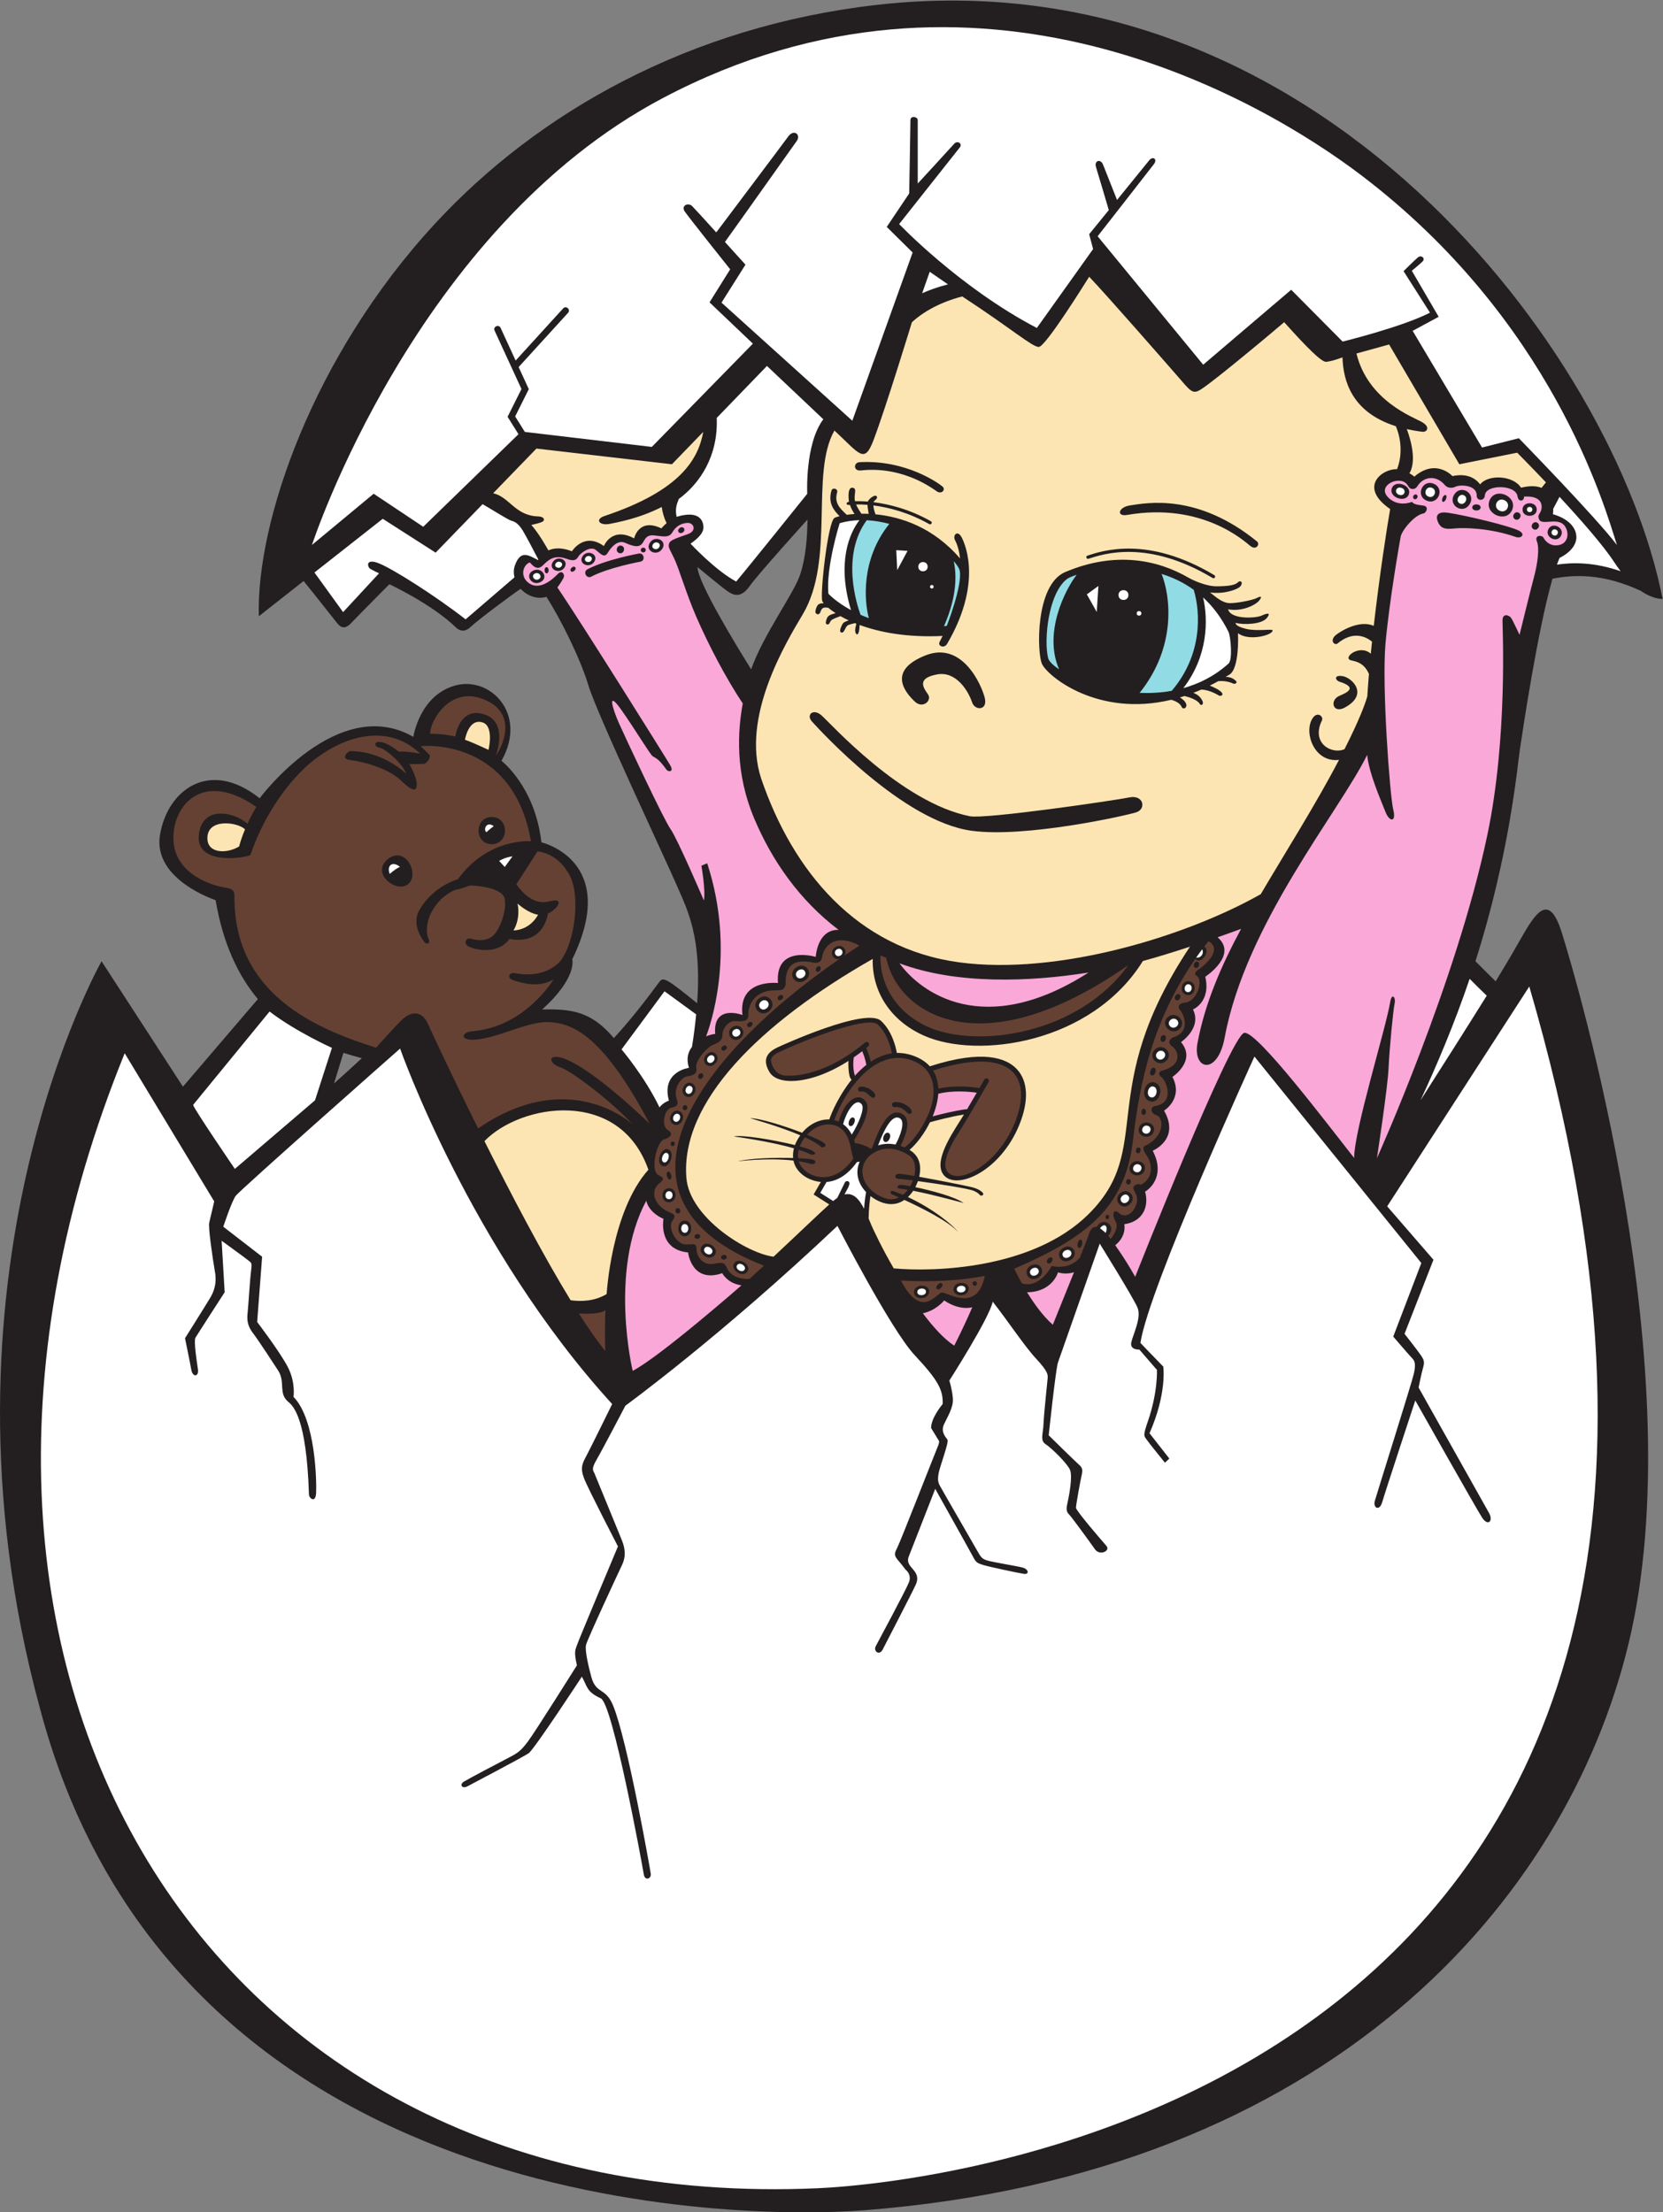
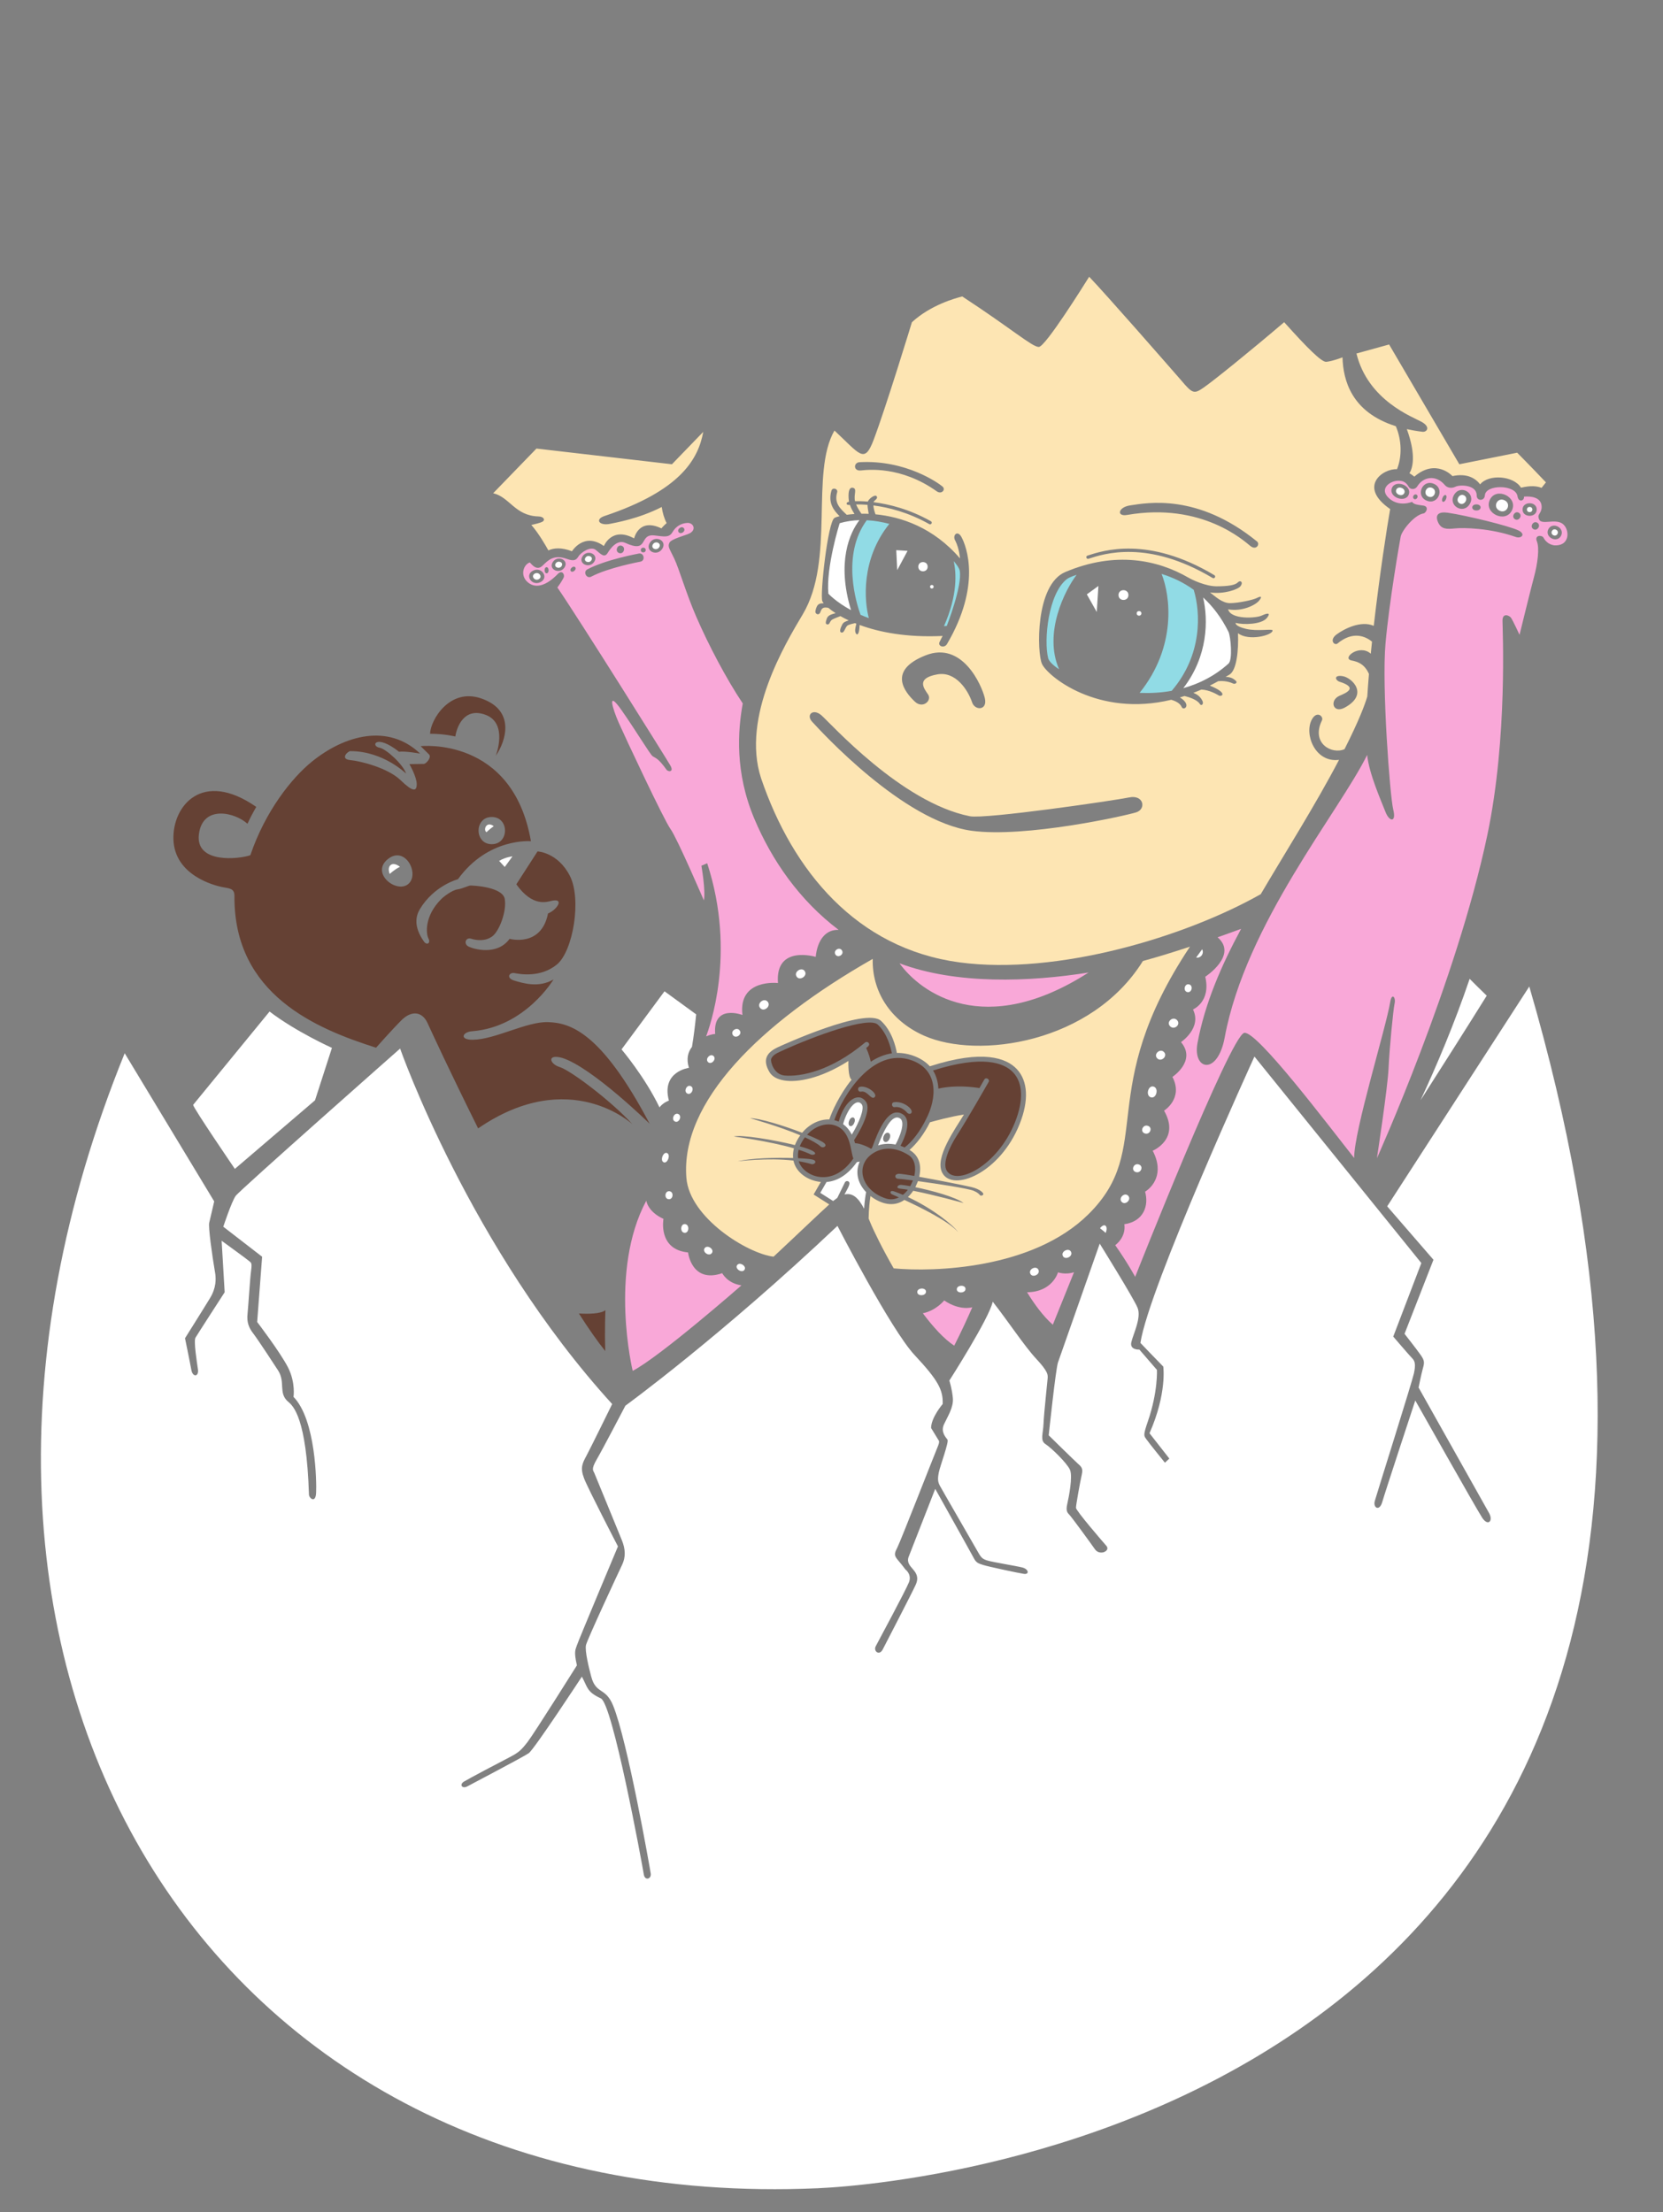
<svg xmlns="http://www.w3.org/2000/svg" viewBox="0 0 670.747 892.493" height="892.493" width="670.747" xml:space="preserve" id="svg2" version="1.1">
  <rect x="0" y="0" width="670.747" height="892.493" fill="#808080" stroke="none" />
  <defs id="defs6" />
  <g transform="matrix(1.333,0,0,-1.333,0,892.493)" id="g10">
    <g transform="scale(0.1)" id="g12">
-       <path id="path14" style="fill:#231f20;fill-opacity:1;fill-rule:nonzero;stroke:none" d="m 2420.63,4955.33 v 0 c -19.8,-58.28 -111.4,-181.74 -147.84,-285.59 -38.38,61.41 -162.69,263.88 -162.16,309.34 0,0 68.12,-56.88 90,-72.5 21.87,-15.63 43.13,-20 68.12,15.62 25,35.63 174.38,200.63 174.38,200.63 -0.33,-54.27 -5.02,-116.06 -22.5,-167.5 z M 1010.69,3416.34 v 0 l 28.42,92.67 c 20.25,-6.37 39.04,-11.61 55.61,-16.3 -26.07,-24.2 -54.65,-50.1 -84.03,-76.37 z M 4697.37,4943.9 c 61.05,11.89 149.26,17.93 266.62,-36.33 39.26,-27.03 66.64,-24.74 66.64,-24.74 -145,740 -1041.47,1951.22 -2380,1797.49 -562.99,-64.65 -1022.53,-323.89 -1335,-662.5 C 945.801,5617.1 775,5114.89 783.129,4830.33 l 135.543,106.62 C 950.605,4897.87 1010,4821.93 1020,4809.7 c 11.25,-13.75 23.13,-20.62 43.13,0.63 20,21.25 115,116.87 115,116.87 0,0 129.37,-60 202.5,-131.87 7.5,-6.25 23.12,-16.88 43.75,3.12 19.93,19.33 134.96,105.16 151.15,114.87 18.13,-20.09 48.09,-33.14 77.79,-24.18 45.15,-70.84 103.15,-188.29 127.31,-268.81 26.25,-87.5 240,-540 271.25,-613.75 26.13,-61.69 72.29,-145.41 57.48,-347.38 -92.17,74.47 -102.22,80.08 -113.73,65.29 -11.67,-15 -71.67,-99.16 -138.33,-170.83 -65.83,78.33 -124.17,89.17 -216.67,86.67 107.5,97.5 90.83,151.66 90.83,151.66 145.84,299.17 -93.33,354.17 -93.33,354.17 -19.17,169.17 -120.83,246.67 -120.83,246.67 80.83,142.5 -35.01,258.33 -141.67,227.5 -106.67,-30.84 -125,-155 -125,-155 -229.17,131.66 -465.001,-185.84 -465.001,-185.84 -153.34,121.67 -280,23.34 -301.664,-111.66 -21.664,-135 168.34,-196.67 168.34,-196.67 23.125,-135.92 70.715,-231.23 127.968,-299.4 L 553.535,3406.68 307.297,3786.16 c 0,0 -541.672,-953.32 -186.692,-2260 C 527.266,-13.848 2244.06,-22.621 2613.96,6.172 4027.29,116.172 4739.13,943.199 4927.29,1719.5 c 198.34,818.34 -158.97,2016.97 -201.66,2153.33 -38.75,123.75 -78.75,61.25 -125,-20.01 -10.5,-18.45 -37.5,-66.22 -75.15,-127.28 -21.67,21.06 -43.81,43.24 -61.12,60.75 103.43,324.52 126.35,585.55 134.6,641.54 7.19,48.89 52.84,356.95 98.41,516.07 v 0" />
      <path id="path16" style="fill:#fde5b3;fill-opacity:1;fill-rule:nonzero;stroke:none" d="m 2632.29,2997.84 c -1.35,3.36 -2.7,6.58 -4.05,9.79 0.54,30.83 3.45,54.6 5.59,68.05 29.99,-22.99 68.65,-35.4 102.65,-11.74 50.67,-23.46 135.5,-65.53 162.48,-97.36 -14.1,20.44 -76.65,71.15 -151.81,106.02 5.98,5.63 11.35,12.08 16,19.03 64.99,-12.65 152.48,-37.12 152.48,-37.12 -25.83,18.99 -97.51,37.98 -145.96,47.94 l 7.96,18.36 c 62.39,-8.51 152.77,-22.51 168.41,-29.22 23.34,-10 16.24,-17.48 26.25,-13.74 10,3.74 -5.83,18.74 -32.91,24.99 -19.17,4.42 -98.95,20.58 -158.06,31.08 7.68,34.2 0.47,63.89 -29.37,81.31 21.51,18.43 44.74,48.99 61.87,83.68 12.17,3.44 62.78,17.41 102.86,23.41 -24.7,-41.43 -90.51,-130.7 -65.37,-176.82 31.9,-58.54 174.5,-0.79 233.79,147.89 28.45,71.33 25.41,130.5 -8.56,166.61 -30.87,32.81 -101.68,60.53 -263.05,8.31 -23.02,25.79 -64.35,41.25 -99.79,40.45 -3.12,17.71 -14.43,66.37 -48.01,97.1 -46.12,42.2 -300.73,-74.56 -311.54,-79.56 -34.33,-15.84 -48.09,-37.99 -25.82,-75.62 7.61,-12.85 22.7,-21.53 43.66,-25.12 40.91,-7 112.38,6.01 195.15,58.98 -0.27,-4.16 -1.33,-50.54 9.69,-56.57 -37.81,-46.79 -60.8,-99.89 -67.54,-120.47 -29.45,0.99 -60.46,-13.93 -82.1,-40.35 -55.22,21.36 -128.17,44.13 -157.81,44.13 0,0 86.67,-24.06 152.11,-51.77 -6.97,-9.81 -12.47,-19.74 -16.16,-29.6 -65.22,16.23 -162.4,31.99 -185.01,26.05 0,0 105.32,-13.7 181.97,-35.85 -2.64,-9.99 -3.35,-19.8 -2.49,-29.31 -53.03,1.57 -127.13,-0.22 -167.51,-10.04 0,0 89.32,11.49 168.54,2.3 7.1,-35.88 43.19,-61.05 82.85,-64.75 l -21.89,-37.95 47.36,-30.05 c -31.54,-28.42 -93.65,-88.25 -168.5,-158.12 -78.35,8.99 -253.93,117.47 -263.77,238.15 -18.75,229.99 222.08,468.32 563.77,663.04 -2.57,-96.36 51.28,-186.02 154.98,-232.22 162.84,-72.56 507.59,-23.49 662.48,225.81 47.86,13.05 95.31,27.97 142.44,43.43 -290.75,-437.37 -102.82,-607.91 -307.42,-810.06 -168.44,-166.42 -468.27,-174.88 -589.03,-163.56 -34.11,59.35 -60.62,113.44 -71.81,141.06 v 0" />
      <path id="path18" style="fill:#ffffff;fill-opacity:1;fill-rule:nonzero;stroke:none" d="m 2023.96,3364.49 v 0 c -23.75,88.36 60.62,99.2 60.62,99.2 -8.68,27.5 -2.75,48.11 9.13,63.3 5.54,32.68 9.42,65.57 12.74,98.53 l -95.82,69.81 -130,-175.84 c 0,0 70.21,-82.55 114.83,-175.43 11.65,15.16 28.5,20.43 28.5,20.43 z M 584.375,3351.58 v 0 c 0,-8.74 126.25,-193.74 126.25,-193.74 l 242.504,207.49 51.251,158.75 c 0,0 -108.755,48.75 -188.751,110 L 584.375,3351.58 Z M 4197.29,3044.51 v 0 l 429.99,665.31 C 5605.63,352.84 2815.63,87.84 2473.95,72.852 615.73,-8.668 -376.047,1652.27 377.289,3507.83 l 270.84,-448.33 c 0,0 -11.664,-50.84 -15,-64.17 -3.332,-13.33 8.332,-96.66 18.332,-155.83 1.668,-15 3.336,-40.83 -15.832,-72.5 -19.164,-31.67 -75.824,-121.67 -75.824,-121.67 0,0 14.996,-72.5 19.164,-95.83 4.156,-23.33 23.336,-20.83 19.992,1.67 -3.332,22.5 -13.336,85.83 -7.496,95.83 5.836,10 88.332,137.5 88.332,137.5 l -9.172,155.83 c 0,0 75.828,-54.99 82.5,-60.83 6.672,-5.84 10.016,-5 6.672,-29.17 -3.332,-24.17 -8.332,-107.49 -10.832,-131.66 -2.5,-24.17 3.32,-40.84 17.5,-59.17 14.172,-18.33 65.84,-97.51 75,-111.67 23.121,-35.73 -0.379,-68.98 30.84,-95 14.996,-12.5 55.258,-49.09 62.496,-280 0,-11.66 19.996,-28.33 21.66,4.17 1.676,32.5 -0.824,221.66 -68.336,290.83 0,0 6.672,43.34 -16.664,89.17 -23.336,45.83 -93.324,137.5 -93.324,137.5 l 14.988,197.5 -117.5,90.84 c 0,0 25.004,75.83 37.5,93.33 12.504,17.5 497.505,445.82 497.505,445.82 0,0 211.66,-604.15 641.66,-1075.82 0,0 -64.99,-132.49 -77.49,-155.83 -12.51,-23.34 -20.01,-36.67 -7.5,-69.17 12.5,-32.5 102.49,-205.84 102.49,-205.84 0,0 -119.99,-285.82 -124.16,-299.16 -4.17,-13.34 -10,-17.49 0,-60.83 0,0 -129.16,-205.83 -149.17,-231.67 -20,-25.84 -27.5,-32.5 -56.67,-47.5 -29.16,-15 -120.83,-63.35 -135.83,-72.51 -14.99,-9.16 -5.82,-23.34 10.84,-14.17 16.66,9.17 168.32,88.34 184.99,100.01 16.68,11.67 160.84,231.67 160.84,231.67 17.87,-32.77 14.19,-45.64 57.5,-65.84 35.48,-16.54 122.79,-490.14 130,-533.33 3.33,-19.17 23.34,-13.34 20.83,3.33 -2.5,16.67 -70.54,403.79 -114.17,509.17 -22.9,55.33 -51.44,32.72 -65.83,86.67 -6.67,25 -20,78.33 -15.83,95.83 4.16,17.5 98.34,220 109.16,242.5 10.84,22.5 10.84,46.65 -0.83,74.99 -11.66,28.34 -80,195.84 -83.33,203.34 -3.34,7.5 -10,10.83 7.5,40.83 17.5,30 86.66,162.5 86.66,162.5 0,0 286.67,208.34 641.67,544.17 0,0 161.67,-314.14 233.33,-390.82 71.67,-76.68 86.67,-105.84 85,-148.34 0,0 -35,-40.85 -35,-72.51 0,0 17.92,-29.15 20.84,-34.15 2.91,-5 6.67,-5.01 -1.67,-24.59 -8.33,-19.58 -112.5,-286.67 -121.67,-303.75 -15.15,-28.24 -4.04,-26.17 25,-65.83 0,0 20,-14.58 10.42,-38.75 -9.58,-24.17 -92.5,-178.33 -100.42,-193.33 -7.91,-15 10.84,-29.99 21.25,-9.58 10.42,20.41 87.78,169.43 99.59,195.41 20.73,45.6 -34.92,50.32 -20.84,85.83 8.75,22.09 80,204.59 80,204.59 0,0 108.96,-194.8 116.46,-209.17 7.5,-14.38 13.13,-16.25 28.75,-21.25 15.63,-5 106.25,-24.38 123.13,-26.88 16.87,-2.5 15,14.38 -5,19.38 -20,5 -90.63,16.25 -106.25,21.25 -15.63,5 -18.75,9.37 -30,29.37 -11.25,20 -106.88,185 -113.13,196.88 -6.25,11.87 -6.87,20.62 -3.12,40 3.75,19.37 31.25,92.5 26.25,99.37 -5,6.88 -21.25,23.13 -10.63,46.25 10.63,23.13 29.38,51.25 26.88,79.38 -2.5,28.12 -10.63,53.12 -10.63,53.12 0,0 121.25,189.38 131.25,238.75 46.25,-58.75 96.25,-135 131.88,-173.12 35.62,-38.13 35,-48.13 34.37,-58.13 -0.62,-10 -11.25,-105.62 -12.5,-137.5 -1.25,-31.87 -11.25,-51.25 6.25,-62.5 17.5,-11.25 65,-57.5 73.75,-77.5 8.75,-20 -3.12,-81.25 -8.12,-103.12 -5,-21.88 0,-26.25 7.5,-34.38 7.5,-8.12 61.87,-82.5 76.25,-103.12 14.37,-20.63 48.12,-5 34.37,10.62 -13.75,15.63 -91.87,106.25 -91.87,115 0,8.75 13.12,81.25 17.5,100 4.37,18.75 -0.63,23.75 -11.25,33.13 -10.63,9.37 -88.75,86.25 -88.75,86.25 0,0 21.25,201.25 28.12,220.62 6.88,19.38 126.25,359.38 126.25,359.38 0,0 101.88,-163.75 114.38,-193.75 12.5,-30 -13.13,-80 -18.75,-104.38 -5.63,-24.37 24.37,-22.5 24.37,-22.5 l 53.13,-61.46 c 0,0 3.33,-66.67 -27.49,-155.84 -14.98,-43.34 -11.68,-43.33 -5.01,-53.33 6.67,-10 56.66,-71.67 56.66,-71.67 l 13.34,12.5 -60,76.67 c 53.33,120.83 41.67,201.67 41.67,201.67 -15,15 -69.17,71.67 -69.17,71.67 25,166.67 345,866.66 345,866.66 l 505,-624.99 -85,-222.5 c 0,0 49.16,-57.5 57.5,-65.83 8.33,-8.33 10.83,-19.16 5,-45.83 -5.84,-26.67 -112.5,-365.01 -118.34,-385.84 -5.83,-20.83 14.17,-32.5 22.5,-3.33 8.34,29.17 100,307.5 100,307.5 0,0 185,-328.33 202.5,-355 17.5,-26.67 34.17,-9.99 20.84,14.17 -13.34,24.16 -213.34,379.99 -213.34,379.99 0,0 8.34,41.67 13.34,59.17 5,17.5 4.16,23.33 -7.5,40 -11.67,16.67 -48.34,63.34 -48.34,63.34 l 87.5,224.16 -140,161.67 z m 301.23,637.55 c -60.61,-97.35 -137,-217.53 -200.29,-316.54 48.05,103.16 101.99,230.23 148.6,367.48 16.12,-16.17 34.23,-34.11 51.69,-50.94 v 0" />
      <path id="path20" style="fill:#ffffff;fill-opacity:1;fill-rule:nonzero;stroke:none" d="m 1471.88,4176.73 v 0 c -10.67,7.62 0.31,34.85 22.03,18.29 0,0 -13.91,-10.16 -22.03,-18.29 z m -292.6,-126.3 v 0 c 0,0 15.36,14.53 30.94,21.56 -23.98,19.13 -40.73,2.84 -30.94,-21.56 z m 330.93,39.54 17.08,-18.39 23.34,32.08 c 0,0 -20.84,-2.03 -40.42,-13.69 v 0" />
-       <path id="path22" style="fill:#fde5b3;fill-opacity:1;fill-rule:nonzero;stroke:none" d="m 1465.86,3241.91 v 0 c 80.29,-160.55 175.71,-342.68 260.72,-481.63 31.65,-4.32 72.55,-3.21 109.05,18.81 0,0 13.75,250 126.25,376.25 -87.2,248.79 -386.23,200.18 -496.02,86.57 z m -58.98,1214.67 v 0 c 20.63,-6.88 71.25,-30.63 71.25,-30.63 0,0 17.61,72.14 -18.13,83.13 -42.71,13.12 -53.12,-52.5 -53.12,-52.5 z M 627.504,4158.76 v 0 c 0,-47.8 59.973,-47.27 96.008,-25.15 3.761,14.78 9.765,32.43 17.89,51.82 -21.363,21.7 -113.898,35.15 -113.898,-26.67 z m 938.536,-198.02 c 9.59,-49.58 -12.5,-81.25 -12.5,-81.25 0,0 47.5,-1.25 74.59,47.5 -30.42,4.59 -62.09,33.75 -62.09,33.75 v 0" />
      <path id="path24" style="fill:#654134;fill-opacity:1;fill-rule:nonzero;stroke:none" d="m 1234.54,4019.34 v 0 c -35.5,-28.21 -114.39,33.64 -60.66,76.33 52.8,41.95 97.58,-46.99 60.66,-76.33 z m 253.4,203.49 v 0 c 53.42,0 53.43,-82.32 0,-82.32 -53.24,0 -53.24,82.32 0,82.32 z m 425.81,-929.99 v 0 c -66.25,72.49 -188.75,163.74 -220,173.11 -31.25,9.38 -39.99,41.25 8.13,27.5 90,-28.75 263.75,-198.95 263.75,-198.95 -147.5,279.99 -241.67,304.99 -306.66,307.49 -65.01,2.5 -160.01,-52.5 -228.34,-53.33 -41.66,-0.51 -31.67,24.17 -0.83,25.83 159.99,13.34 244.99,156.67 244.99,156.67 -45,-26.67 -94.16,-10.83 -119.16,-3.33 -25,7.5 -15,25.83 1.66,22.5 16.67,-3.34 78.34,-14.17 127.5,25.83 49.17,40 75.84,198.33 39.17,269.16 -36.66,70.83 -97.5,73.34 -97.5,73.34 l -64.16,-99.58 c 49.16,-69.17 92.08,-53.34 106.66,-50 39.64,9.06 17.3,-26.48 -10.83,-38.34 -20.42,-103.33 -116.25,-76.66 -116.25,-76.66 -37.5,-51.67 -108.34,-31.25 -124.17,-23.34 -15.83,7.92 -8.75,28.75 7.5,23.75 16.25,-5 42.08,-8.75 63.75,6.67 21.67,15.41 44.58,76.25 38.33,113.33 -6.25,37.09 -96.66,41.25 -104.16,40.84 -6.66,-0.37 -22.5,-9.17 -39.16,-11.67 -16.67,-2.51 -41.46,-21.88 -48.97,-29.38 -51.52,-51.52 -46.04,-105.2 -38.54,-119.37 7.5,-14.17 -5.41,-21.67 -14.16,-8.33 -31.26,44.58 -24.17,76.66 -12.09,97.08 43.33,72.08 115.42,90.83 115.42,90.83 91.66,126.67 220.83,115 220.83,115 -55,318.34 -333.64,287.71 -333.64,287.71 0,0 16.56,-16.25 25.31,-25 8.75,-8.75 -8.75,-28.75 -15.94,-28.75 -7.19,0 -43.44,-0.62 -43.44,-0.62 0,0 22.19,-38.13 22.19,-60.63 0,-22.5 -11.25,-24.37 -49.06,12.19 -37.81,36.56 -119.38,57.5 -151.88,60.62 -32.49,3.13 -7.5,27.19 0,27.19 100.07,0 168.75,-68.12 168.75,-68.12 -8.43,27.18 -60,74.68 -80.31,78.43 -28.04,5.18 -11.82,43.52 58.85,-12.18 19.58,2.5 63.96,-5.63 63.96,-5.63 -96,91.42 -227.04,56.92 -327.227,-24.11 -60.476,-48.91 -140.898,-149.01 -186.511,-283.39 -33.758,-11.87 -167.297,-26.87 -155.633,63.75 11.559,89.79 109.769,65.69 146.922,31.34 7.492,16.28 16.394,33.5 26.609,51.08 -164.394,114.28 -254.144,1.74 -250.629,-98.85 3.824,-109.18 125.43,-139.19 146.688,-143.57 21.242,-4.37 38.101,-3.12 37.906,-26.87 -2.48,-299.44 248.984,-402.33 428.475,-459.51 0,0 46.94,53.26 76.94,83.26 30,30 62.37,26.97 78.78,-8.45 16.41,-35.43 60.31,-131.74 153.12,-318.94 277.58,190.54 467.06,12.4 467.06,12.4 z M 1751.6,2720.22 v 0 c 28.49,-44.69 55.45,-83.48 79.82,-113.74 -2.22,65.63 0.46,123.86 0.46,123.86 -13.93,-11.6 -52.71,-11.71 -80.28,-10.12 z M 1301.25,4474.7 c 1.25,41.88 59.38,140 155,106.88 103.28,-35.78 75.63,-127.5 43.75,-173.75 0,0 38.75,98.75 -31.25,124.37 -64.58,23.64 -86.67,-37.04 -91.04,-65.79 0,0 -32.08,8.29 -76.46,8.29 v 0" />
      <path id="path26" style="fill:#91dbe5;fill-opacity:1;fill-rule:nonzero;stroke:none" d="m 3611.95,4910.35 v 0 c -30.84,22.33 -63.87,37.82 -97.24,48.03 26.79,-66.48 46.12,-219.89 -66.52,-359.97 31.91,-1.3 64.61,0.39 97.1,6.23 93.19,108.62 87.66,236.69 66.66,305.71 z m -707.99,57.48 v 0 c -1.37,7.44 -7.87,17.7 -18.33,29.38 8.01,-34.72 12.58,-101.82 -29.39,-196.89 2.86,0.29 5.65,0.5 8.55,0.84 0,0 47.51,121.67 39.17,166.67 z m -213.05,142.05 v 0 c -22.3,5.94 -45.26,9.87 -68.36,11.03 -77.68,-105.84 -30.79,-253.11 -18.71,-286.21 7.87,-3.46 16.22,-6.83 25.07,-10.04 -13.65,50.69 -24.61,177.84 62,285.22 z M 3257.7,4955.8 c -14.67,-4.77 -25.08,-9.48 -29.57,-12.97 -56.24,-43.76 -70.31,-184.3 -56.67,-239.18 2.3,-9.27 14.23,-21.3 33.15,-33.88 -48.05,109.56 17.74,240.17 53.09,286.03 v 0" />
      <path id="path28" style="fill:#ffffff;fill-opacity:1;fill-rule:nonzero;stroke:none" d="m 3717.29,4782.83 v 0 c -21.46,43.42 -47.79,77.59 -76.96,104.4 15.9,-68.38 14.77,-177.65 -59.89,-274.47 48.42,13.48 95.34,36.97 136.86,74.44 12.68,11.44 6.66,80.63 -0.01,95.63 z m -892.34,136.81 v 0 c 0,-7.12 -10.82,-7.12 -10.82,0 0,7.14 10.82,7.14 10.82,0 z m -113.07,110.69 v 0 l 2.92,-60.42 31.25,58.33 -34.17,2.09 z m 702.5,-135.84 v 0 c 0,-19.75 -30,-19.75 -30,0 0,19.75 30,19.75 30,0 z m 39.17,-55.41 v 0 c 0,-9.32 -14.17,-9.33 -14.17,0 0,9.33 14.17,9.33 14.17,0 z m -165.01,57.5 v 0 l 35,25.41 -5,-78.75 -30,53.34 z m -481.66,83.75 v 0 c 0,-18.65 -28.33,-18.65 -28.33,0 0,18.64 28.33,18.64 28.33,0 z m -206.41,140.83 c -20.12,-0.61 -40.19,-3.45 -59.84,-9.17 0,0 -41.67,-132.5 -34.17,-213.33 0,0 22.35,-24.75 68.52,-49.82 -44.15,145.48 -3.74,234.52 25.49,272.32 v 0" />
      <path id="path30" style="fill:#ffffff;fill-opacity:1;fill-rule:nonzero;stroke:none" d="m 1771.84,5008.08 v 0 c -8.06,-11.37 9.93,-19.17 17.05,-9.08 8.03,11.38 -9.94,19.19 -17.05,9.08 z m -90,-17.29 v 0 c -8.06,-11.37 9.93,-19.17 17.05,-9.08 8.03,11.38 -9.94,19.19 -17.05,9.08 z m -62.93,-30.94 v 0 c -13.77,-6.43 -2.19,-23.61 10.4,-17.72 13.76,6.44 2.19,23.62 -10.4,17.72 z m 3089.55,132.34 v 0 c -11.23,5.81 -19.81,-10.75 -8.58,-16.56 11.24,-5.81 19.8,10.74 8.58,16.56 z m -80.14,69 v 0 c -11.03,0 -11.03,-15.68 0,-15.68 11.05,0 11.04,15.68 0,15.68 z m -76.06,20.18 v 0 c -22.05,10.44 -36.99,-21.1 -14.93,-31.54 22.05,-10.43 36.99,21.11 14.93,31.54 z m -121.68,14.43 v 0 c -14.44,8.7 -28.72,-15.03 -14.3,-23.73 14.43,-8.69 28.73,15.05 14.3,23.73 z m -97.49,23.13 v 0 c -17.69,7.42 -28.75,-19.05 -11.09,-26.46 17.68,-7.4 28.76,19.07 11.09,26.46 z m -92.32,-0.14 v 0 c -16.54,5.97 -24.07,-14.9 -7.51,-20.86 16.54,-5.95 24.08,14.9 7.51,20.86 z M 3597.36,3716.37 v 0 c -13.82,2.66 -18.34,-20.85 -4.51,-23.51 13.83,-2.66 18.35,20.85 4.51,23.51 z m -36.04,-108.16 v 0 c -12.38,12.74 -33.69,-5.54 -20.8,-18.78 12.41,-12.75 33.7,5.54 20.8,18.78 z m -39.35,-96.76 v 0 c -11.84,12.39 -32.71,-6.29 -20.58,-18.94 11.88,-12.4 32.72,6.29 20.58,18.94 z m -30.83,-104.73 v 0 c -16.81,5.92 -25.61,-26.4 -9.54,-32.06 16.86,-5.92 25.63,26.43 9.54,32.06 z m -18.41,-118.44 v 0 c -15.41,4.6 -24.46,-18.48 -8.21,-23.3 15.44,-4.59 24.47,18.51 8.21,23.3 z m -27.5,-116.88 v 0 c -15.41,4.6 -24.46,-18.47 -8.21,-23.3 15.44,-4.59 24.47,18.53 8.21,23.3 z m -31.67,-94.78 v 0 c -10.97,11.54 -30.58,-7.11 -19.56,-18.67 11.01,-11.56 30.61,7.12 19.56,18.67 z m -85.23,-98.36 v 0 c 0,0 13.13,-10.22 17.09,-14.17 8.42,19.18 -2.28,32.82 -17.09,14.17 z m -87.35,-72.08 v 0 c -5.89,14.35 -31.15,2.84 -25.35,-11.22 5.91,-14.36 31.18,-2.85 25.35,11.22 z m -98.69,-54.12 v 0 c -5.91,14.28 -30.81,3.11 -24.96,-10.96 5.94,-14.28 30.86,-3.14 24.96,10.96 z m -220.9,-58.16 v 0 c 0.93,13.8 -25.46,13.34 -26.33,0.25 -0.91,-13.81 25.49,-13.38 26.33,-0.25 z m -119.59,-8.33 v 0 c 0.93,13.8 -25.46,13.33 -26.33,0.25 -0.91,-13.81 25.49,-13.38 26.33,-0.25 z m -549.69,66.15 v 0 c 8.77,10.68 -13.01,25.63 -21.3,15.46 -8.75,-10.73 13,-25.7 21.3,-15.46 z m -98.48,50.96 v 0 c 9.05,11.29 -12.44,26.68 -21.19,15.69 -9.01,-11.34 12.46,-26.73 21.19,-15.69 z m -82.68,61.77 v 0 c 14.37,-1.7 16.06,24.67 2.1,26.28 -14.39,1.66 -16.09,-24.71 -2.1,-26.28 z m -47.83,101.63 v 0 c 14.12,-1.43 16.46,22.76 2.29,24.16 -14.15,1.4 -16.49,-22.81 -2.29,-24.16 z m -16.09,112.31 v 0 c 11.56,-7.2 22.78,20.37 12.41,26.78 -11.61,7.18 -22.84,-20.38 -12.41,-26.78 z m 34.66,123.11 v 0 c 12.1,-6.64 23.14,15.59 11.26,22.07 -12.15,6.63 -23.21,-15.58 -11.26,-22.07 z m 37.66,84.52 v 0 c 12.1,-6.64 23.14,15.59 11.26,22.07 -12.16,6.62 -23.22,-15.59 -11.26,-22.07 z m 62.77,95.26 v 0 c 9.65,-9.9 26.71,8.12 17.25,17.8 -9.68,9.9 -26.76,-8.1 -17.25,-17.8 z m 75.32,81.7 v 0 c 8.01,-12.46 29.1,0.74 20.96,13.34 -8.05,12.49 -29.16,-0.69 -20.96,-13.34 z m 314.76,259.07 v 0 c -13.22,-7.93 -2.35,-26.53 11.01,-18.44 13.23,8.02 2.35,26.54 -11.01,18.44 z m -122.14,-81.77 v 0 c 8.68,-14.72 34.02,0.76 25.33,15.4 -8.74,14.74 -34.09,-0.71 -25.33,-15.4 z m -109.88,-95.66 v 0 c 11.38,-13.36 34.07,5.79 22.58,19.22 -11.42,13.36 -34.17,-5.73 -22.58,-19.22 z m 1337.16,161.5 v 0 c 2.94,5.38 2.75,11.54 0.12,16.35 -6.23,-8.27 -12.25,-16.61 -18.1,-25 6.84,-1.45 14.27,1.85 17.98,8.65 z M 1976,5048.59 c -8.65,-12.53 10.41,-21.27 18.22,-9.93 8.61,12.53 -10.43,21.28 -18.22,9.93 v 0" />
      <path id="path32" style="fill:#fde5b3;fill-opacity:1;fill-rule:nonzero;stroke:none" d="m 1847.29,5110.33 v 0 c -34.17,-7.5 -48.32,13.3 -18.33,23.33 231.54,77.41 283.87,172.97 298.93,254.73 l -94.76,-98.06 -410,47.5 -130.9,-135.2 c 49.75,-11.3 65.9,-68.42 137.15,-70.22 16.66,-0.42 20.83,-11.25 12.08,-15.83 -8.75,-4.59 -22.5,-7.09 -33.75,-10 21.73,-24.41 43.7,-62.71 51.54,-76.91 16.05,7.2 39.11,9.81 71.38,-2.68 0,0 36.25,59.27 96.56,15.84 0,0 23.75,60 91.56,23.12 0,0 13.44,63.44 82.5,30.32 0,0 5.81,7.39 15.8,15.94 -7.37,14.3 -12.58,32.18 -14.79,48.78 -70.5,-36.02 -139.9,-47.36 -154.97,-50.66 z m 1898.5,-331.19 v 0 c 2.34,-50.16 -3.72,-111.61 -25.16,-125.06 -4.09,-2.56 -8.09,-4.8 -12.14,-7.23 17.16,-0.38 24.78,-6.48 30.47,-11.52 7.3,-6.46 -2.7,-11.25 -7.5,-8.75 -17.83,8.35 -35.62,8.23 -45.47,7.23 -8.52,-4.69 -17,-9.19 -25.37,-13.35 57.62,-23.52 35.01,-34.35 27.73,-30.13 -20.61,12.22 -38.25,17.35 -53.37,18.1 -8.16,-3.58 -16.22,-6.83 -24.23,-9.93 17,-6.12 24.46,-17.46 27.8,-24.84 4.43,-9.77 -3.96,-15.83 -8.12,-8.75 -8.2,13.31 -33.77,20.98 -46.37,24.04 -4.67,-1.53 -9.27,-2.91 -13.88,-4.28 37.42,-23.53 10.94,-41.85 5.45,-29.14 -5.1,11.97 -19.36,18.54 -31.85,22 -221.83,-53.47 -374,71.19 -391.04,108.63 -15.23,33.49 -20.73,239.34 70.39,277.92 153,64.78 281.38,36.02 372.63,-16.88 -0.01,0.01 -0.11,0.15 -0.11,0.15 12.2,-7.34 53.1,-26.4 85.29,-26.4 32.19,0 55.78,2.97 64.06,11.56 8.28,8.6 17.5,0.64 8.75,-10.93 -7.75,-10.26 -50.61,-25.29 -92.46,-19.21 14.71,-11.2 36.45,-32.35 60.27,-32.35 25,0 70.32,9.68 81.57,15.62 11.25,5.94 17.81,5.62 6.56,-8.13 -11.25,-13.74 -51.56,-33.75 -93.75,-26.25 8.2,-31.34 84.12,-27.09 101.25,-19.06 10,4.69 32.19,13.44 16.25,-6.87 -15.94,-20.32 -71.88,-21.25 -94.69,-15 0,0 -3.75,-9.69 31.25,-18.13 35,-8.43 80.63,1.25 80.63,-5 0,-14.39 -72.88,-33.42 -104.84,-8.06 z m -307.66,-542.15 v 0 c -30.84,-10 -335.6,-78.06 -498.34,-55.83 -207.5,28.33 -456.56,301.81 -482.49,330 -19.17,20.83 2.71,41.04 27.7,19.79 26.59,-22.6 241.25,-264.37 449.38,-305.83 47.17,-9.39 437.91,47.71 482.08,56.87 44.17,9.17 52.5,-35 21.67,-45 z m -945.79,632.64 v 0 c -2.13,2.63 -3.58,4.87 -4.21,6.53 -7.5,19.58 16.67,239.17 36.66,251.67 2.48,1.53 7.85,3.49 15.61,5.41 -17.69,17.44 -35.39,39.74 -24.68,77.07 3.22,11.16 20.51,6.2 17.31,-4.97 -9.49,-33.07 9.11,-48.95 29.07,-67.98 7.02,1.02 14.9,1.84 23.43,2.43 -5.8,9.12 -10.69,18.12 -13.87,27.52 -12.76,-1.89 -13.24,8 -2.7,9.68 -1.36,6.65 -6,46.79 12.26,42.05 13.02,-3.38 1.14,-20.54 5.93,-40.53 10.26,0.35 23.44,0.11 38.78,-1.14 2.58,8.24 21.75,22.98 26.57,16.08 5.42,-7.74 -7.93,-12.15 -9.42,-17.89 46.83,-5.79 109.09,-21.21 173.76,-57.76 5.61,-3.17 0.69,-11.87 -4.93,-8.7 -63.25,35.75 -123.83,50.87 -169.29,56.59 0.5,-6.69 2.28,-15.67 6.4,-26.84 76.59,-7.34 174.89,-39.15 255.77,-133.52 0,0 -2.29,30.31 -14.16,53.43 -10,15.94 6.25,34.38 18.75,10.94 15.32,-28.74 60,-146.04 -43.75,-323.12 -8.35,-14.25 -28.34,-7.08 -22.92,5.41 3.75,8.34 9.58,18.75 9.58,18.75 -109.39,-5.22 -192.28,11.47 -251.21,33.25 -1.65,-42.03 -13.58,-28.37 -13.58,-16.79 0,5.44 1.98,14.15 3.66,20.57 -1.43,0.57 -2.81,1.14 -4.21,1.72 -6.28,-1.38 -15.23,-3.59 -20.7,-6.04 -9.06,-4.06 -10.62,-23.75 -19.69,-22.5 -9.06,1.25 -2.18,16.25 1.57,23.75 3.63,7.28 8.22,9.27 19.88,13.09 -9.15,4.3 -17.53,8.66 -25.07,12.96 -6.23,-2.31 -18.29,-6.93 -24.19,-10.11 -8.12,-4.37 -7.81,-14.69 -13.74,-15 -8.52,-0.45 -7.19,6.87 -3.13,18.13 3.89,10.77 16.64,12.95 26.5,15.87 -8.82,5.72 -16.14,11.21 -22.05,16.19 -17.03,3.34 -20.15,-2.18 -24.14,-13 -4.37,-11.88 -16.56,-5.63 -15,3.12 4.69,24.62 14.88,23.4 25.15,23.68 z m 108.29,426.95 v 0 c 140.93,7.81 240.62,-64.38 251.25,-73.75 10.62,-9.38 -3.03,-24.69 -17.5,-14.38 -108.75,77.5 -209.99,65.17 -229.38,63.13 -23.75,-2.5 -22.49,23.99 -4.37,25 z m 340.83,-727.09 v 0 c -12.65,37.99 -50.01,94.74 -105,85 -65.83,-11.66 -40.83,-42.5 -28.33,-60.83 12.5,-18.33 -15.97,-44.4 -40,-21.67 -30.84,29.17 -83.34,94.17 32.5,140 111.55,44.14 170,-90.83 179.16,-129.16 9.17,-38.34 -30,-38.34 -38.33,-13.34 z m 348.87,444.34 v 0 c 47.04,15.28 183.37,60.83 384.11,-59.21 5.54,-3.31 0.4,-11.89 -5.13,-8.59 -196.93,117.71 -329.85,73.19 -375.89,58.29 -6.13,-1.98 -9.23,7.53 -3.09,9.51 z m 128.63,151.91 v 0 c 51.67,7.81 204.59,37.5 384.59,-109.16 9.6,-7.83 -2.08,-27.93 -20,-13.76 -17.92,14.17 -145.84,133.34 -372.92,94.17 -33.16,-5.72 -27.5,23.34 8.33,28.75 z m 634.17,-576.04 v 0 c 20.37,8.73 57.5,24.38 0,42.5 -12.75,4.02 -18.75,21.25 9.37,16.88 28.13,-4.38 81.88,-55.63 4.38,-96.25 -34.38,-16.88 -44.38,23.75 -13.75,36.87 z m -238.9,-601.34 v 0 c 74.87,127.27 166.14,270.98 237.38,407.38 -73.31,-9.27 -106.47,79.16 -81.82,122.92 15.16,26.89 35.84,8.23 30.21,-3.33 -34.29,-70.49 30.93,-104.15 68.24,-87.23 43.57,86.21 61.54,134.21 68.91,159.49 1.35,22.04 3.05,44.91 4.99,68.21 -13.85,31.05 -34.86,37.14 -52.76,40.77 -30.67,6.23 23.63,51.14 58.33,20.44 1.2,12.13 2.42,24.29 3.71,36.46 -19.92,16.28 -57.62,33.18 -104.54,-5.64 -8.68,-7.18 -26.66,10 -2.08,27.91 21.77,15.86 72.26,42.74 111.89,25.58 17.4,152.33 39.83,297.48 49.61,353.4 -99.07,68.57 -21.18,123.27 20.71,120.58 15.67,38.57 14.3,88.66 -3.56,130.2 -134.63,42.49 -159.29,139.31 -161.35,208.36 0,0 -29.4,-11.46 -48.97,-13.53 -14.17,-1.5 -58.13,42.5 -127.5,120 -104.74,-89.33 -215,-178.27 -243.75,-198.03 -28.75,-19.76 -33.32,-19.04 -68.08,22.25 -44.58,51.1 -222.37,254.68 -278.17,313.27 -14.05,-22.25 -132.5,-212.49 -152.5,-212.49 -20,0 -82.77,55.52 -231.5,152.78 -20.15,-4.83 -95.88,-25.82 -152.39,-77.95 0,0 -79.04,-259.24 -116.11,-356.71 -27.9,-73.33 -41.25,-42.7 -118.29,28.91 -74.12,-129.37 2.68,-390.45 -95.88,-556.2 -52.19,-87.79 -186.67,-310 -126.16,-496 95.47,-280.61 289.15,-515.75 600.33,-557.33 296.94,-39.69 683.75,77.5 911.25,206.25 l -0.15,-0.72 z M 2628.45,5140.31 v 0 c -2,11.63 -3.4,20.56 -3.58,27.26 -13.51,1.09 -25.09,1.33 -34.48,1.09 3.7,-9.05 9.31,-18.12 16.13,-28.02 7.01,0.09 14.31,0 21.93,-0.33 z m 1574.68,512.52 212.5,-362.5 175,35 c 0,0 37.75,-37.85 87.04,-89.8 l -13.31,-16.63 c -14.33,5.87 -34.3,7.24 -62.15,0.51 -22.55,36.68 -98.1,41.87 -123.75,9.99 -14.28,19.2 -40.72,34.42 -83.67,25.09 0,0 -49.57,55 -115.41,-1.66 0,0 -5.58,5 -14.74,10.3 7.98,12.71 22.43,50.72 -7.89,133.54 14.67,-3.24 30.29,-5.98 47.21,-8.01 13.33,-1.61 25.83,14.16 -2.5,30 -26.65,14.89 -162.37,64.45 -197.14,206.87 l 98.81,27.3 v 0" />
-       <path id="path34" style="fill:#654134;fill-opacity:1;fill-rule:nonzero;stroke:none" d="m 3356.04,3011.17 v 0 c -1.81,-8.86 -12.64,-6.65 -10.87,2.2 1.73,8.72 12.58,6.52 10.87,-2.2 z m -81.84,-81.14 v 0 c -3.5,-17.24 -16.8,-14.52 -13.34,2.7 3.33,16.57 16.62,13.84 13.34,-2.7 z m -37.7,-49.26 v 0 c -30.14,-13.28 -46.01,26.54 -16.39,39.61 29.93,13.2 45.51,-26.78 16.39,-39.61 z m -54.53,-4.21 v 0 c -8.68,-11.17 -20.03,-2.35 -11.34,8.83 8.45,10.89 19.79,2.07 11.34,-8.83 z m -43.88,-49.75 v 0 c -29.63,-12.93 -45.76,26.75 -16.53,39.54 29.38,12.84 45.32,-26.92 16.53,-39.54 z m 250.32,256.56 v 0 c 23.13,21.93 53.82,-10.21 30.74,-32.16 -22.9,-21.79 -53.57,10.3 -30.74,32.16 z m 19.22,36.87 v 0 c 2.18,10.94 15.9,8.21 13.69,-2.76 -2.21,-10.99 -15.88,-8.17 -13.69,2.76 z m 11.39,46.07 v 0 c 9.65,27.07 54.05,14.69 44.2,-13.1 -9.42,-26.62 -54.06,-15.05 -44.2,13.1 z m 18.27,48.83 v 0 c 2.37,11.83 16.08,9.09 13.7,-2.76 -2.35,-11.64 -16.02,-8.84 -13.7,2.76 z m 9.23,68.04 v 0 c 9.65,27.07 54.05,14.71 44.2,-13.09 -9.42,-26.62 -54.06,-15.06 -44.2,13.09 z m 14.43,56.66 v 0 c 8.99,-0.32 8.35,-19.02 -0.63,-18.7 -9.02,0.32 -8.41,18.97 0.63,18.7 z m 2.46,58.9 v 0 c 11.5,38.3 57.04,21.06 45.93,-16.11 -11.46,-38.29 -56.61,-19.88 -45.93,16.11 z m 17.53,55.87 v 0 c 5.04,15.74 19.93,11 14.87,-4.77 -4.91,-15.34 -19.76,-10.5 -14.87,4.77 z m 14.02,64.8 v 0 c 24.16,22.17 57.84,-12.44 33.44,-34.87 -23.85,-21.91 -57.8,12.42 -33.44,34.87 z m 17.17,35.32 v 0 c 4.33,13.51 19.21,8.77 14.87,-4.77 -4.26,-13.28 -19.08,-8.44 -14.87,4.77 z m 21.16,62.17 v 0 c 24.28,21.9 60,-13.84 35.25,-36.17 -23.9,-21.58 -60.15,13.67 -35.25,36.17 z m 23.06,64.11 v 0 c 6.47,11.86 20.19,4.4 13.7,-7.49 -6.37,-11.68 -20.02,-4.14 -13.7,7.49 z m 19.5,27.3 v 0 c 5.33,27.72 43.84,20.3 38.52,-7.39 -5.29,-27.46 -43.78,-20.06 -38.52,7.39 z m 37.01,69.55 v 0 c 4.27,12.34 19.05,7.24 14.78,-5.11 -4.21,-12.13 -19,-7.01 -14.78,5.11 z m -237.23,-779.4 v 0 c -14.34,24.74 -3.75,39.38 9.37,26.25 13.13,-13.12 39.38,-10.62 52.5,23.75 13.13,34.38 -20,48.13 -3.75,59.38 6.65,4.6 12.93,5.01 18.36,1.75 40.54,21.4 34.22,65.84 16.47,90.75 -18.91,26.56 -3.8,26.3 5.8,32.19 52.5,32.18 43.68,81.61 25.94,87.17 -20.94,6.58 -19.69,26.26 -5.97,28.29 61.87,9.05 34.67,75.34 20.96,86.71 -14.68,12.19 -5.62,19.38 2.5,20.94 62.82,17.19 46.88,60.63 29.07,72.81 -17.82,12.19 -4.69,25.32 4.68,28.13 52.5,16.56 30,70 18.75,82.5 -11.25,12.5 3.44,21.56 14.07,21.87 39.68,3.13 56.56,69.68 36.96,80.63 -12.73,7.1 1.16,18.43 8.35,21.56 58.26,45.03 48.16,74.31 26.55,83.48 -4.26,-5.25 -8.29,-10.59 -12.37,-15.91 21.06,-13.71 -10.68,-57.43 -26.94,-36.9 -128.74,-186.58 -168.1,-371.55 -188.8,-549.72 -23.75,-204.38 -141.88,-294.38 -359.29,-388.37 4.68,-9.75 12.57,-25.55 23,-44.2 23.52,-7.38 56.99,-2.87 90.66,52.57 0,0 50.13,-14.27 84.69,24.73 14.75,37.13 26.03,66.03 27.6,71.51 2.92,10.23 9.68,24.14 23.74,21.9 16.26,32.38 59.62,7.19 38.03,-22.73 -1.03,-1.44 -2.17,-2.74 -3.39,-3.92 2.43,-2.92 4.94,-6.11 7.56,-9.65 7.07,8.74 25.46,34.31 14.9,52.53 z M 2949.38,2804.1 v 0 c -8.88,0 -8.88,13.75 0,13.75 8.84,0 8.84,-13.75 0,-13.75 z m -42.35,-28.88 v 0 c -31.55,0.35 -28.04,37.9 2.4,37.6 31.54,-0.3 26.99,-37.88 -2.4,-37.6 z m -59.33,22.93 v 0 c -10.33,-11.22 -20.53,-1.79 -10.22,9.41 10.03,10.89 20.24,1.48 10.22,-9.41 z m -60.26,-31.26 v 0 c -31.54,0.35 -28.04,37.89 2.4,37.6 31.55,-0.3 26.98,-37.88 -2.4,-37.6 z m -61.49,52.94 v 0 c 63.43,-121.05 108.1,-36.1 124.35,-36.1 18.15,0 106.89,-62.14 129.36,50.02 -73.11,-13.65 -157.17,-19.23 -253.71,-13.92 z m -244.01,939.57 v 0 c -6.04,-10.7 -18,-3.95 -11.97,6.75 5.91,10.48 17.87,3.73 11.97,-6.75 z m -47.01,-31.89 v 0 c -29.99,-18.1 -54.21,22.93 -24.42,40.95 29.77,18.02 53.77,-23 24.42,-40.95 z m -69.24,-56.54 v 0 c -9.54,-7.72 -18.19,2.96 -8.65,10.69 9.36,7.57 18,-3.12 8.65,-10.69 z m -38.2,-35.41 v 0 c -26.61,-22.55 -58.73,14.76 -32.06,37.35 26.39,22.38 58.47,-14.75 32.06,-37.35 z m -54.29,-46.05 v 0 c -9.55,-7.72 -18.2,2.97 -8.66,10.69 9.36,7.58 18,-3.11 8.66,-10.69 z m -61.63,-34.45 v 0 c -7.83,8.6 -8.8,23.33 5.01,32.08 11.57,7.34 22.52,3.6 28.32,-4.08 16.05,-21.22 -15.6,-47.48 -33.33,-28 z m -16.3,-36.8 v 0 c -9.54,-7.72 -18.19,2.96 -8.64,10.69 9.35,7.57 18,-3.11 8.64,-10.69 z m -31.14,-41.71 v 0 c -20.54,-21.07 -46.95,6.52 -26.77,27.27 20.44,21.01 46.45,-6.84 26.77,-27.27 z m -37.85,-41.73 v 0 c -6.76,-10.24 -18.82,-2.29 -12.05,7.96 6.64,10.06 18.69,2.12 12.05,-7.96 z m -24.51,-46.88 v 0 c -13.46,-26.15 -46.8,-7.53 -33.6,18.23 13.37,26.08 46.42,7.09 33.6,-18.23 z m -22.72,-47.41 v 0 c -4.01,-9.67 -16.71,-4.41 -12.7,5.25 3.95,9.55 16.64,4.29 12.7,-5.25 z m -14.94,-37.1 v 0 c -13.45,-26.16 -46.81,-7.53 -33.6,18.22 13.38,26.09 46.42,7.09 33.6,-18.22 z m -20.1,-227.19 v 0 c -2.8,-28.47 -42.25,-24.6 -39.5,3.83 2.74,28.27 42.11,24.37 39.5,-3.83 z m 4.88,-37.42 v 0 c 9.54,2.57 13.86,-13.06 4.3,-15.7 -9.53,-2.62 -13.83,13.05 -4.3,15.7 z m 25.04,-37.62 v 0 c 25.66,-2.95 22.31,-50.19 -3.86,-47.22 -25.69,2.92 -22.55,50.29 3.86,47.22 z m -46.28,124.59 v 0 c -8.56,-2.37 -15.08,21.37 -6.52,23.72 8.55,2.34 15.09,-21.4 6.52,-23.72 z m 1.42,107.96 v 0 c 0.03,9.46 12.52,9.42 12.51,-0.03 -0.01,-9.34 -12.51,-9.32 -12.51,0.03 z m -27.02,-66.01 v 0 c -19.78,12.18 1.72,60.87 22.37,48.1 19.53,-12.08 -1.06,-61.14 -22.37,-48.1 z m 106.58,-207.38 v 0 c 11.4,2.17 14.05,-11.76 2.64,-13.95 -11.21,-2.15 -13.85,11.78 -2.64,13.95 z m 15.4,-35.71 v 0 c 16.07,20.22 54.39,-7.63 38.04,-28.26 -16.07,-20.26 -54.61,7.48 -38.04,28.26 z m 64.91,-27.26 v 0 c 11.4,2.17 14.06,-11.76 2.66,-13.94 -11.22,-2.16 -13.86,11.77 -2.66,13.94 z m 33.4,-24.03 v 0 c 15.3,18.78 54.28,-8.1 38.24,-27.83 -14.91,-18.35 -54.01,8.55 -38.24,27.83 z m 378.12,960.3 v 0 c -78.33,42.08 -109.41,-8.76 -112.75,-33.76 -3.33,-25 -26.25,-18.33 -39.16,-15.42 -68.33,9.59 -71.26,-38.33 -71.26,-63.33 0,-25.01 -19.58,-22.92 -32.5,-22.92 -64.57,0 -81.25,-49.16 -80.41,-72.5 0.83,-23.33 -17.91,-22.08 -38.75,-20.42 -20.84,1.67 -40,-22.91 -39.59,-40.83 0.42,-17.92 -10.83,-24.16 -28.75,-31.25 -17.93,-7.08 -55.41,-49.16 -50.41,-69.99 5,-20.83 -16.25,-23.34 -30.84,-26.25 -14.58,-2.91 -39.99,-34.58 -28.33,-67.51 6.19,-17.45 1.85,-22.3 -17.08,-26.64 -20,-4.59 -31.88,-54.38 -9.16,-67.93 18.22,-10.88 5.31,-23.35 -12.72,-28.13 -20.41,-5.41 -42.29,-91.45 -17.5,-107.07 8.99,-5.66 25.28,-8.06 4.38,-25 -32.92,-26.67 -11.25,-69.79 26.25,-86.25 16.83,-7.38 25.92,-10.04 12.5,-28.12 -15,-20.21 11.46,-71.46 41.25,-71.25 21.87,0.15 31.7,5.63 31.88,-13.75 0.21,-23.75 20.62,-51.88 54.37,-44.38 33.75,7.5 31.88,-3.75 41.25,-20 16.32,-24.08 46.08,-26.9 64.81,-25.97 14.75,13.46 29.26,26.83 43.42,39.95 -508.89,198.28 -214.01,622.86 228.74,928.35 -22.48,-4.6 -31.98,24.24 -12.3,36.16 18.78,11.36 38.96,-7.87 27.33,-25.85 14.96,10.16 30.08,20.19 45.33,30.06 z m 813.71,-59.04 c -152,-210.81 -457.65,-252.65 -604.84,-187.61 -97.02,42.88 -147.5,127.67 -145.37,217.29 5.76,-2.72 11.67,-5.27 17.53,-7.88 32.7,-163.68 279.72,-338.93 732.68,-21.8 v 0" />
      <path id="path36" style="fill:#f9a8d8;fill-opacity:1;fill-rule:nonzero;stroke:none" d="m 2887.29,2622.84 v 0 c -30.36,19.74 -63.18,55.65 -94.96,98.01 40.69,8.48 64.55,38.86 64.55,38.86 48.24,-32.57 85,-20.62 85.11,-20.53 -14.34,-33.13 -32.42,-72.31 -54.7,-116.34 z m 298.34,63.33 v 0 c -29.96,26.3 -57.02,64.11 -77.97,98.31 77.38,0.82 93.59,60.23 93.59,60.23 20.1,-6.27 38.47,-2.74 48.44,0.28 -30.08,-75.08 -64.06,-158.82 -64.06,-158.82 z m 1537.71,2387.81 v 0 c -12.36,-23.92 -50.73,-4.07 -38.35,19.85 12.37,23.9 50.73,4.04 38.35,-19.85 z m -69.01,23.61 v 0 c -8.77,-12.44 -26.19,-0.14 -17.4,12.29 8.71,12.32 26.12,0.03 17.4,-12.29 z m -47.46,55.75 v 0 c 0,25.41 42.92,25.41 42.92,0 0,-25.43 -42.92,-25.44 -42.92,0 z m -20.62,-83.01 v 0 c -78.64,27.6 -158.96,28.33 -183.96,25.83 -25,-2.5 -41.66,-2.92 -51.25,19.17 -9.59,22.08 1.84,32.35 29.59,28.33 54.58,-7.92 186.38,-39.93 214.16,-53.75 22.82,-11.36 8.34,-25.51 -8.54,-19.58 z m -269.39,109.83 v 0 c -34.68,14.51 -13.32,65.6 21.38,51.09 34.47,-14.43 13.1,-65.52 -21.38,-51.09 z m 47.99,8.95 v 0 c 5.69,13.44 16.07,9.06 10.39,-4.39 -5.68,-13.45 -16.06,-9.03 -10.39,4.39 z m 35.02,9.02 v 0 c 19.74,32.77 66.87,4.4 47.11,-28.38 -19.62,-32.55 -66.73,-4.17 -47.11,28.38 z m 67.32,-29.26 v 0 c 17.06,0 17.07,-18.34 0,-18.34 -16.7,0 -16.69,18.34 0,18.34 z m 40.68,13.83 v 0 c 19.18,40.51 86.13,8.82 66.97,-31.69 -19.17,-40.53 -86.13,-8.83 -66.97,31.69 z m 73.23,-42.82 v 0 c 8.77,12.44 26.19,0.14 17.4,-12.29 -8.79,-12.43 -26.2,-0.14 -17.4,12.29 z m -293.04,48.69 v 0 c -5.06,-8.75 -16.25,-2.26 -11.18,6.49 5.02,8.65 16.2,2.14 11.18,-6.49 z m -25.35,10.54 v 0 c -9.86,-27.39 -61.26,-8.87 -51.38,18.51 9.93,27.55 61.35,9.03 51.38,-18.51 z m 464.79,-88.47 v 0 c -22.5,15.62 -62.81,-4.69 -70.31,12.5 -7.5,17.19 6.56,15.94 7.5,37.19 0.55,30.85 -33.23,33.75 -53.47,32.04 1.88,-12.48 -16.51,-19.34 -19.66,1.39 -5.45,35.93 -96.78,36.03 -98.65,2.3 -0.97,-17.5 -24.99,-18.03 -24.78,0 0.37,32.51 -50.83,33.02 -64.17,26.35 -13.33,-6.67 -26.66,-2.5 -32.91,5.83 -26.66,30.83 -64.59,24.59 -82.5,-4.58 -6.82,-11.12 -20.42,-10 -25.42,-2.5 -5,7.5 -11.25,21.04 -35.63,19.17 -24.37,-1.88 -55,-25.63 -24.37,-53.13 30.62,-27.5 69.37,-10.62 69.37,-10.62 5,-7.5 15,-8.75 33.75,-11.25 18.75,-2.5 9.38,-21.88 1.25,-23.75 -28.12,-4.38 -66.04,-52.09 -69.38,-70.42 -3.34,-18.34 -34.16,-193.33 -45.83,-322.5 -11.67,-129.17 13.34,-463.33 23.34,-503.33 10,-40 -11.67,-37.5 -23.34,-7.51 -13.6,34.94 -49.42,114.89 -55.63,172.83 -84.39,-172.01 -367.27,-510.3 -431.03,-855.32 -21.44,-116 -97.67,-99.03 -82.25,-16.5 22.37,119.7 71.22,232.67 131.98,345.53 -18.66,-6.89 -42.95,-15.7 -71.16,-25.58 62.71,-54.13 -37.32,-119.39 -37.32,-119.39 17.81,-76.25 -37.19,-99.06 -37.19,-99.06 27.81,-55.94 -36.25,-98.75 -36.25,-98.75 47.9,-56.88 -25.94,-105.32 -25.94,-105.32 34.06,-65.31 -25.31,-102.17 -25.31,-102.17 49.69,-86.56 -34.38,-121.25 -34.38,-121.25 36.42,-69.54 -1.52,-110.77 -23.04,-123.92 11.8,-41.48 -3.61,-89.91 -62.89,-98.58 0,0 8.1,-35.34 -27.42,-63.44 37,-52.44 60.34,-95.72 60.34,-95.72 0,0 288.33,729.98 329.99,738.31 37.63,7.52 252.92,-277.74 332.54,-378.59 0,83.99 95.91,391.77 109.13,471.93 4.85,29.34 17.5,14.16 13.33,-4.17 -4.16,-18.33 -15.83,-138.33 -18.33,-196.67 -2.5,-58.34 -35.19,-271.82 -35.19,-271.82 0,0 241.02,534.32 334.36,979.32 61.58,293.57 45.62,623.34 45.62,647.71 0,24.38 20.31,15.94 25.63,8.75 5.31,-7.18 25.93,-51.87 25.93,-51.87 0,0 32.5,133.12 43.75,175 11.25,41.87 16.88,87.81 8.75,107.81 -8.12,20 15.63,19.69 20,11.26 4.38,-8.45 14.07,-20.32 31.88,-23.13 50.31,-3.44 47.81,50 25.31,65.62 z m -2724.16,-76.95 v 0 c -16.26,-23.61 -53.72,-5.2 -36.46,19.89 16.23,23.6 53.68,5.17 36.46,-19.89 z m -56.98,-10.03 v 0 c -10.05,0 -10.05,14.17 0,14.17 10.05,0 10.05,-14.17 0,-14.17 z m -8.8,-28.13 v 0 c -0.97,-0.18 -96.57,-17.82 -148.59,-45.32 -14.25,-7.54 -25.94,14.56 -11.69,22.1 55.44,29.32 151.72,47.07 155.79,47.81 15.87,2.9 20.36,-21.69 4.49,-24.59 z m -174.27,17.13 v 0 c 14.9,21.13 50.14,4.46 34.15,-18.22 -14.92,-21.14 -50.17,-4.49 -34.15,18.22 z m 103.64,23.54 v 0 c 5.16,14.7 25.73,7.49 20.56,-7.22 -5.16,-14.7 -25.72,-7.5 -20.56,7.22 z m -128.89,-68.17 v 0 c -8.9,-7.92 -17.21,1.4 -8.31,9.34 8.88,7.93 17.2,-1.4 8.31,-9.34 z m -30.6,9.13 v 0 c -14.93,-21.14 -50.16,-4.5 -34.15,18.2 14.9,21.13 50.13,4.49 34.15,-18.2 z m -53.38,-16.83 v 0 c -8.06,-0.14 -8.44,18.31 -0.37,18.48 8.07,0.16 8.43,-18.3 0.37,-18.48 z m -19.54,-27.09 v 0 c -26.15,-12.2 -48.38,22.62 -20.8,35.5 26.14,12.21 48.33,-22.59 20.8,-35.5 z m 422.15,164.17 v 0 c 10.33,7.73 20.08,-5.26 9.74,-13 -10.56,-7.9 -20.8,4.71 -9.74,13 z m 225.63,-879.58 v 0 c -58.98,140.06 -50.01,265.6 -34.89,348.63 -49.96,74.9 -103.24,176.03 -140.95,263.03 -30.89,71.27 -51.52,144.19 -66.27,175.21 -14.99,31.56 -20.19,35.63 -14.87,47.82 5.31,12.18 50,22.49 61.97,29.06 20.27,11.1 10.84,32.08 -7.5,31.25 -18.33,-0.84 -35,-10.42 -45,-27.92 -10,-17.5 -25.83,-13.33 -54.58,-10 -48.76,5.66 -15.1,-55.89 -88.33,-22.5 -23.75,10.83 -44.06,-15.31 -52.91,-30 -9.8,-16.25 -20.01,-5 -35.84,8.33 -15.83,13.34 -45.94,-7.59 -53.34,-20 -6.21,-10.43 -13.33,-14.58 -35,-6.66 -38.75,13.75 -55.41,-3.34 -72.91,-20.42 -17.5,-17.09 -32.08,2.5 -38.75,9.58 -19.17,-6.25 -30.35,-39.01 -6.67,-59.58 35,-30.42 77.92,10.83 91.25,24.58 13.33,13.75 21.67,-2.08 17.92,-10.41 -1.87,-4.16 -9.23,-17.42 -19.13,-30.4 64.79,-94.14 329.44,-517.03 341.63,-538.35 12.5,-21.88 -7.5,-20 -11.87,-12.5 -25.01,35 -33.13,34.37 -41.26,40 -8.12,5.62 -49.37,75.41 -94.37,139.58 -45,64.17 -27.5,5 -8.34,-38.33 19.17,-43.34 136.67,-294.17 156.67,-321.67 20,-27.5 100.83,-215.83 100.83,-215.83 5.84,29.16 -7.5,105 -7.5,105 l 17.51,7.5 c 89.6,-274.45 5.61,-499.83 -3.23,-524.06 16.54,7.39 27.39,7.39 27.39,7.39 -7.49,91.67 82.51,57.5 82.51,57.5 -13.34,110.83 107.49,96.67 107.49,96.67 -9.17,116.66 114.17,79.16 114.17,79.16 5.27,52.79 31.75,83.62 69.46,81.62 -118.44,89.69 -201.84,209.77 -255.29,336.72 z m -38.86,-1412.49 v 0 c 0,0 -245.31,-215 -329.06,-258.75 0,0 -72.88,301.92 41.14,515.05 0,0 4.17,-33.49 51.98,-55.05 0,0 -17.5,-92.81 74.38,-101.56 0,0 10.62,-94.69 103.43,-62.82 0,0 15,-30.62 58.13,-36.87 z M 2721.71,3780 c 172.23,-64.75 393.86,-56.33 572.05,-27.86 -316.71,-203.17 -508.85,-59.77 -572.05,27.86 v 0" />
-       <path id="path38" style="fill:#ffffff;fill-opacity:1;fill-rule:nonzero;stroke:none" d="m 2813.13,5872.82 v 0 l 55.2,-38.05 c -32.04,-8.27 -58.01,-17.92 -78.12,-26.86 l 22.92,64.91 z m -321.95,-446.29 v 0 l -170.55,161.3 -151.97,-157.26 c 4.7,-114.93 -50.38,-197.68 -114.7,-245.24 -6.4,-15.32 -11.87,-31.46 -6.6,-54.03 68.27,20.69 81.08,-11.6 81.08,-31.91 0,-20.31 -22.5,-37.5 -39.06,-49.37 0,0 75,-80.94 138.12,-114.69 40,47.5 215,265.62 215,265.62 0,0 -7.43,150.84 48.68,225.58 z m -933.05,-442.04 v 0 c -4.23,-11.7 -4.37,-24.23 -1.4,-36.3 l -147.98,-127.24 c -88.75,69.38 -219.37,152.5 -261.87,169.38 -42.5,16.87 -35,-11.25 -26.88,-16.25 8.13,-5 26.88,-13.75 26.88,-13.75 l -108.75,-117.5 -86.63,119.95 206.63,162.55 160,-102.5 142.1,146.75 c 28.59,-16.54 77.68,-47.66 87.07,-50.09 11.25,-2.91 22.08,-9.58 34.58,-30 9.37,-15.3 34.89,-64.06 47.08,-87.54 -0.51,-0.96 -0.83,-1.62 -0.83,-1.62 -28.33,14.16 -52.49,32.5 -70,-15.84 z m 2559.16,1181.67 v 0 c -303.33,230 -1161.46,733.11 -2110,233.33 C 1255.44,6003.34 943.965,5046.16 943.965,5046.16 l 186.665,155 150,-100 288.21,280.11 -33,52.67 42.03,84.07 -81.32,176.69 c -5.51,11.96 12.65,20.32 18.16,8.36 l 45.5,-98.85 143.79,157.85 c 8.87,9.74 23.65,-3.74 14.78,-13.47 l -149.49,-164.11 30.76,-66.84 -41.3,-82.6 29.33,-46.82 384.21,-45.39 305.84,312.5 -131.25,124.99 62.5,100 c 0,0 -127.5,159.7 -138.13,175.94 -10.62,16.25 10.63,27.82 23.44,15 5.71,-5.7 38.23,-41.39 72.57,-79.23 43.99,58.44 199.71,265.38 217.74,290.17 17.5,24.07 39.38,5.31 25.63,-13.75 -18.12,-25.11 -165.57,-233.84 -217.11,-305.38 33.29,-36.77 62.11,-68.68 62.11,-68.68 l -72.5,-114.9 395.83,-357.5 182.5,509.17 -78.33,77.5 67.91,101.25 c 0,0 3.75,207.91 3.75,222.07 0,14.18 22.09,10.41 22.09,0 0,-10.41 0,-192.07 0,-192.07 0,0 103.34,112.11 110,120 9.84,11.67 26.56,0.9 17.14,-10.9 -10.09,-12.67 -183.39,-231.81 -183.39,-231.81 0,0 183.33,-192.7 416.66,-314.38 l 170.21,238.75 -11.87,45 c 0,0 26.57,32.64 59.38,72.96 -10.63,36.45 -33.01,111.36 -38.76,130.17 -6.02,19.66 14.05,26.51 21.56,6.87 6.44,-16.8 32.95,-83.37 42.13,-106.39 44.55,54.77 91.22,112.23 96.94,119.52 11.25,14.38 26.44,4.44 14.57,-11.18 -11.88,-15.63 -170.2,-218.2 -170.2,-218.2 l 319.38,-388.74 266.25,226.87 155.62,-156.87 c 0,0 178.75,43.74 264.38,87.49 l -80,125.63 c 0,0 33.75,33.75 43.75,41.87 10,8.14 23.12,-3.12 13.75,-12.49 -9.38,-9.38 -32.5,-28.12 -32.5,-28.12 l 81.25,-139.39 -78.75,-42.5 210,-353.12 111.25,28.13 c 0,0 231.25,-236.88 296.87,-323.13 -37.5,118.13 -196.31,681.26 -775.21,1120.21 z m 582.43,-1010.56 19.06,36.1 c 62.74,-67.66 131.81,-146.07 165.18,-197.21 6.66,-10.21 13.26,-19.41 19.77,-27.85 -79.35,27.39 -143.36,27.06 -192.76,19.98 2.67,7.43 5.34,14.36 7.99,20.37 0,0 58.34,25.83 50,71.67 -8.33,45.83 -70.21,60.42 -70.21,60.42 0,0 1.1,6.78 0.97,16.52 v 0" />
      <path id="path40" style="fill:#654134;fill-opacity:1;fill-rule:nonzero;stroke:none" d="m 2707.37,3344.79 v 0 c -9.54,-1.43 -11.78,13.39 -2.24,14.83 30.37,4.59 63.35,-24.77 50.92,-34.04 -4.44,-3.31 -10.49,1.52 -10.48,1.5 -0.16,0.21 -16.2,21.04 -38.2,17.71 z m -61.4,29.7 v 0 c -10.62,-8.58 -21.5,21.34 -40.76,17.11 -9.46,-2.08 -12.67,12.57 -3.22,14.64 22.16,4.88 55.95,-22.05 43.98,-31.75 z m 156.32,-65.72 v 0 c 32.89,63.4 38.17,148.7 -44.16,177.82 -116.9,41.35 -208.77,-107.68 -233.71,-181.08 l 13.19,-4.42 c 19.54,68.09 61.01,90.01 82.23,60.49 20.07,-27.91 -25.19,-100.86 -35.48,-116.7 1,-2.96 1.97,-6.02 2.85,-9.27 14.3,-0.36 36.55,-9.53 48.05,-16.91 0.78,0.5 1.62,0.9 2.42,1.38 5.52,6.75 40.12,135.48 93.07,103.56 30.74,-18.55 5.42,-74.25 -6.07,-96.02 4.21,-1.39 8.4,-3.05 12.59,-4.91 22.27,17.08 47.46,49.32 65.02,86.06 z m -84.16,-180.93 v 0 c 4.09,0 21.18,-1.95 44.27,-4.99 l -8.24,-17.37 c -12.26,2.25 -21.94,3.68 -27.28,4.03 -10.82,0.7 -17.61,-9.97 -3.75,-11.47 7.02,-0.75 15.05,-1.94 23.73,-3.42 -4.41,-5.75 -9.36,-10.97 -14.81,-15.33 -8.91,3.78 -17.92,7.39 -27.05,10.58 -12.5,4.38 -13.09,-5.83 -6.25,-8.91 3.08,-1.38 10.64,-4.69 21.14,-9.43 -11.9,-5.93 -25.3,-7.83 -39.44,-3.23 -79.04,25.7 -96.58,109.05 -29.57,142.06 17.04,8.4 52.47,18.15 98.25,-10.73 19.36,-12.21 23.11,-38.05 17.37,-63.12 -17.92,3.07 -32.94,5.39 -42.12,6.33 -20.42,2.09 -18.34,-15 -6.25,-15 z m 273.19,292.94 v 0 c 4.76,8.42 -8.31,15.86 -13.05,7.42 -0.18,-0.34 -5.95,-10.46 -14.77,-25.8 -17.03,2.85 -71.97,10.26 -124.26,-1.66 -0.75,19.36 -6.21,39.28 -16.08,54.87 150.22,47.63 214.87,23.44 242.46,-5.89 29.74,-31.62 31.71,-85.17 5.55,-150.79 -52.81,-132.43 -178.04,-194.54 -206.69,-146.26 -13.57,22.88 8.63,71.75 30.77,106.1 33.07,51.24 95.44,160.91 96.07,162.01 z m -533.25,-234.56 v 0 c -6.67,1.63 -22.51,3.09 -43.22,4.02 -1.04,8.19 -0.54,16.73 1.71,25.53 13.87,-4.44 26.38,-9.18 36.57,-14.18 8.82,-4.33 38.02,5.18 -33.17,24.52 3.55,9.01 8.76,18.17 15.52,27.26 20.5,-9.36 37.84,-18.95 47.96,-28.03 5.47,-5.47 20.75,0.19 11.26,9.69 -5.5,5.49 -25.91,15.36 -52.61,26.21 21.98,24.28 54,36.33 80.57,29.32 52.8,-13.91 50.13,-79.64 59.41,-101.29 -63.27,-91.86 -151.54,-54.37 -165.26,-8.39 13.33,-2.09 26.17,-4.85 37.98,-8.46 9.79,-3 20.36,9.63 3.28,13.8 z m 169.98,353.08 c -2.67,3.19 -7.4,3.6 -10.57,0.94 -103.54,-86.71 -195.08,-103.9 -242.96,-99.89 -33.27,2.78 -43.72,41.88 -41.2,49.99 3.31,10.59 15.73,17.08 27.12,22.34 106.23,49.03 268.02,106.91 295.13,82.11 29.07,-26.6 39.82,-70.15 43.06,-87.23 -22.13,-3.1 -44.61,-12.61 -63.86,-25.36 -1.89,8.92 -5.96,24.52 -13.87,41.55 4.56,3.73 12.73,8.88 7.15,15.55 v 0" />
      <path id="path42" style="fill:#ffffff;fill-opacity:1;fill-rule:nonzero;stroke:none" d="m 2691.89,3249.78 v 0 c -7.45,-18.28 -25.39,-10.96 -17.94,7.32 7.23,17.78 25.18,10.47 17.94,-7.32 z m 31.11,61.01 v 0 c -23.77,14.35 -47.83,-33.8 -66.07,-81.84 16.63,5.44 34.61,6.15 52.84,2.56 13.14,24.06 30.72,68.73 13.23,79.28 z m -167.78,-230.46 v 0 c 8.61,17.54 21.43,34.85 11.22,39.86 -3.73,1.83 -8.22,0.3 -10.04,-3.42 l -22.9,-46.65 -12.61,-9.5 -38.92,24.7 18.96,32.85 c 34.03,2.74 65.59,23.28 91.74,60.08 l 8.62,1.6 c -13.74,-30.93 -7.12,-64.43 19.34,-92.35 -1.42,-7.38 -4.38,-25.01 -6.12,-50.17 -16.52,31.78 -34.22,49.26 -59.29,43 z m 29.65,217.1 v 0 c -7.06,-17.35 -22.49,-11.07 -15.43,6.28 6.84,16.79 22.28,10.51 15.43,-6.28 z m 22.8,55.4 c -15.57,21.64 -44.1,-13.1 -56.65,-59.55 9.26,-6.74 18.63,-16.75 26.27,-31.65 22.27,35.96 39.18,78.95 30.38,91.2 v 0" />
-       <path id="path44" style="fill:#f9a8d8;fill-opacity:1;fill-rule:nonzero;stroke:none" d="m 2583.46,3495.48 v 0 c 8.36,5.79 16.79,11.93 25.33,18.55 9.59,-21.94 12.41,-40.78 12.51,-41.49 -12.54,-9.82 -24.06,-21.03 -34.62,-32.92 -7.76,25.39 -4.04,51.05 -3.22,55.86 z m 340.2,-157.06 c -34.5,-4.25 -78.85,-15.5 -101.73,-21.69 9.25,22.37 15.55,45.82 17.03,68.5 45.57,11.25 95.38,6.25 116.48,3.21 -8.59,-14.87 -18.83,-32.45 -29.33,-50.21 -0.79,0.17 -1.6,0.29 -2.45,0.19 v 0" />
    </g>
  </g>
</svg>